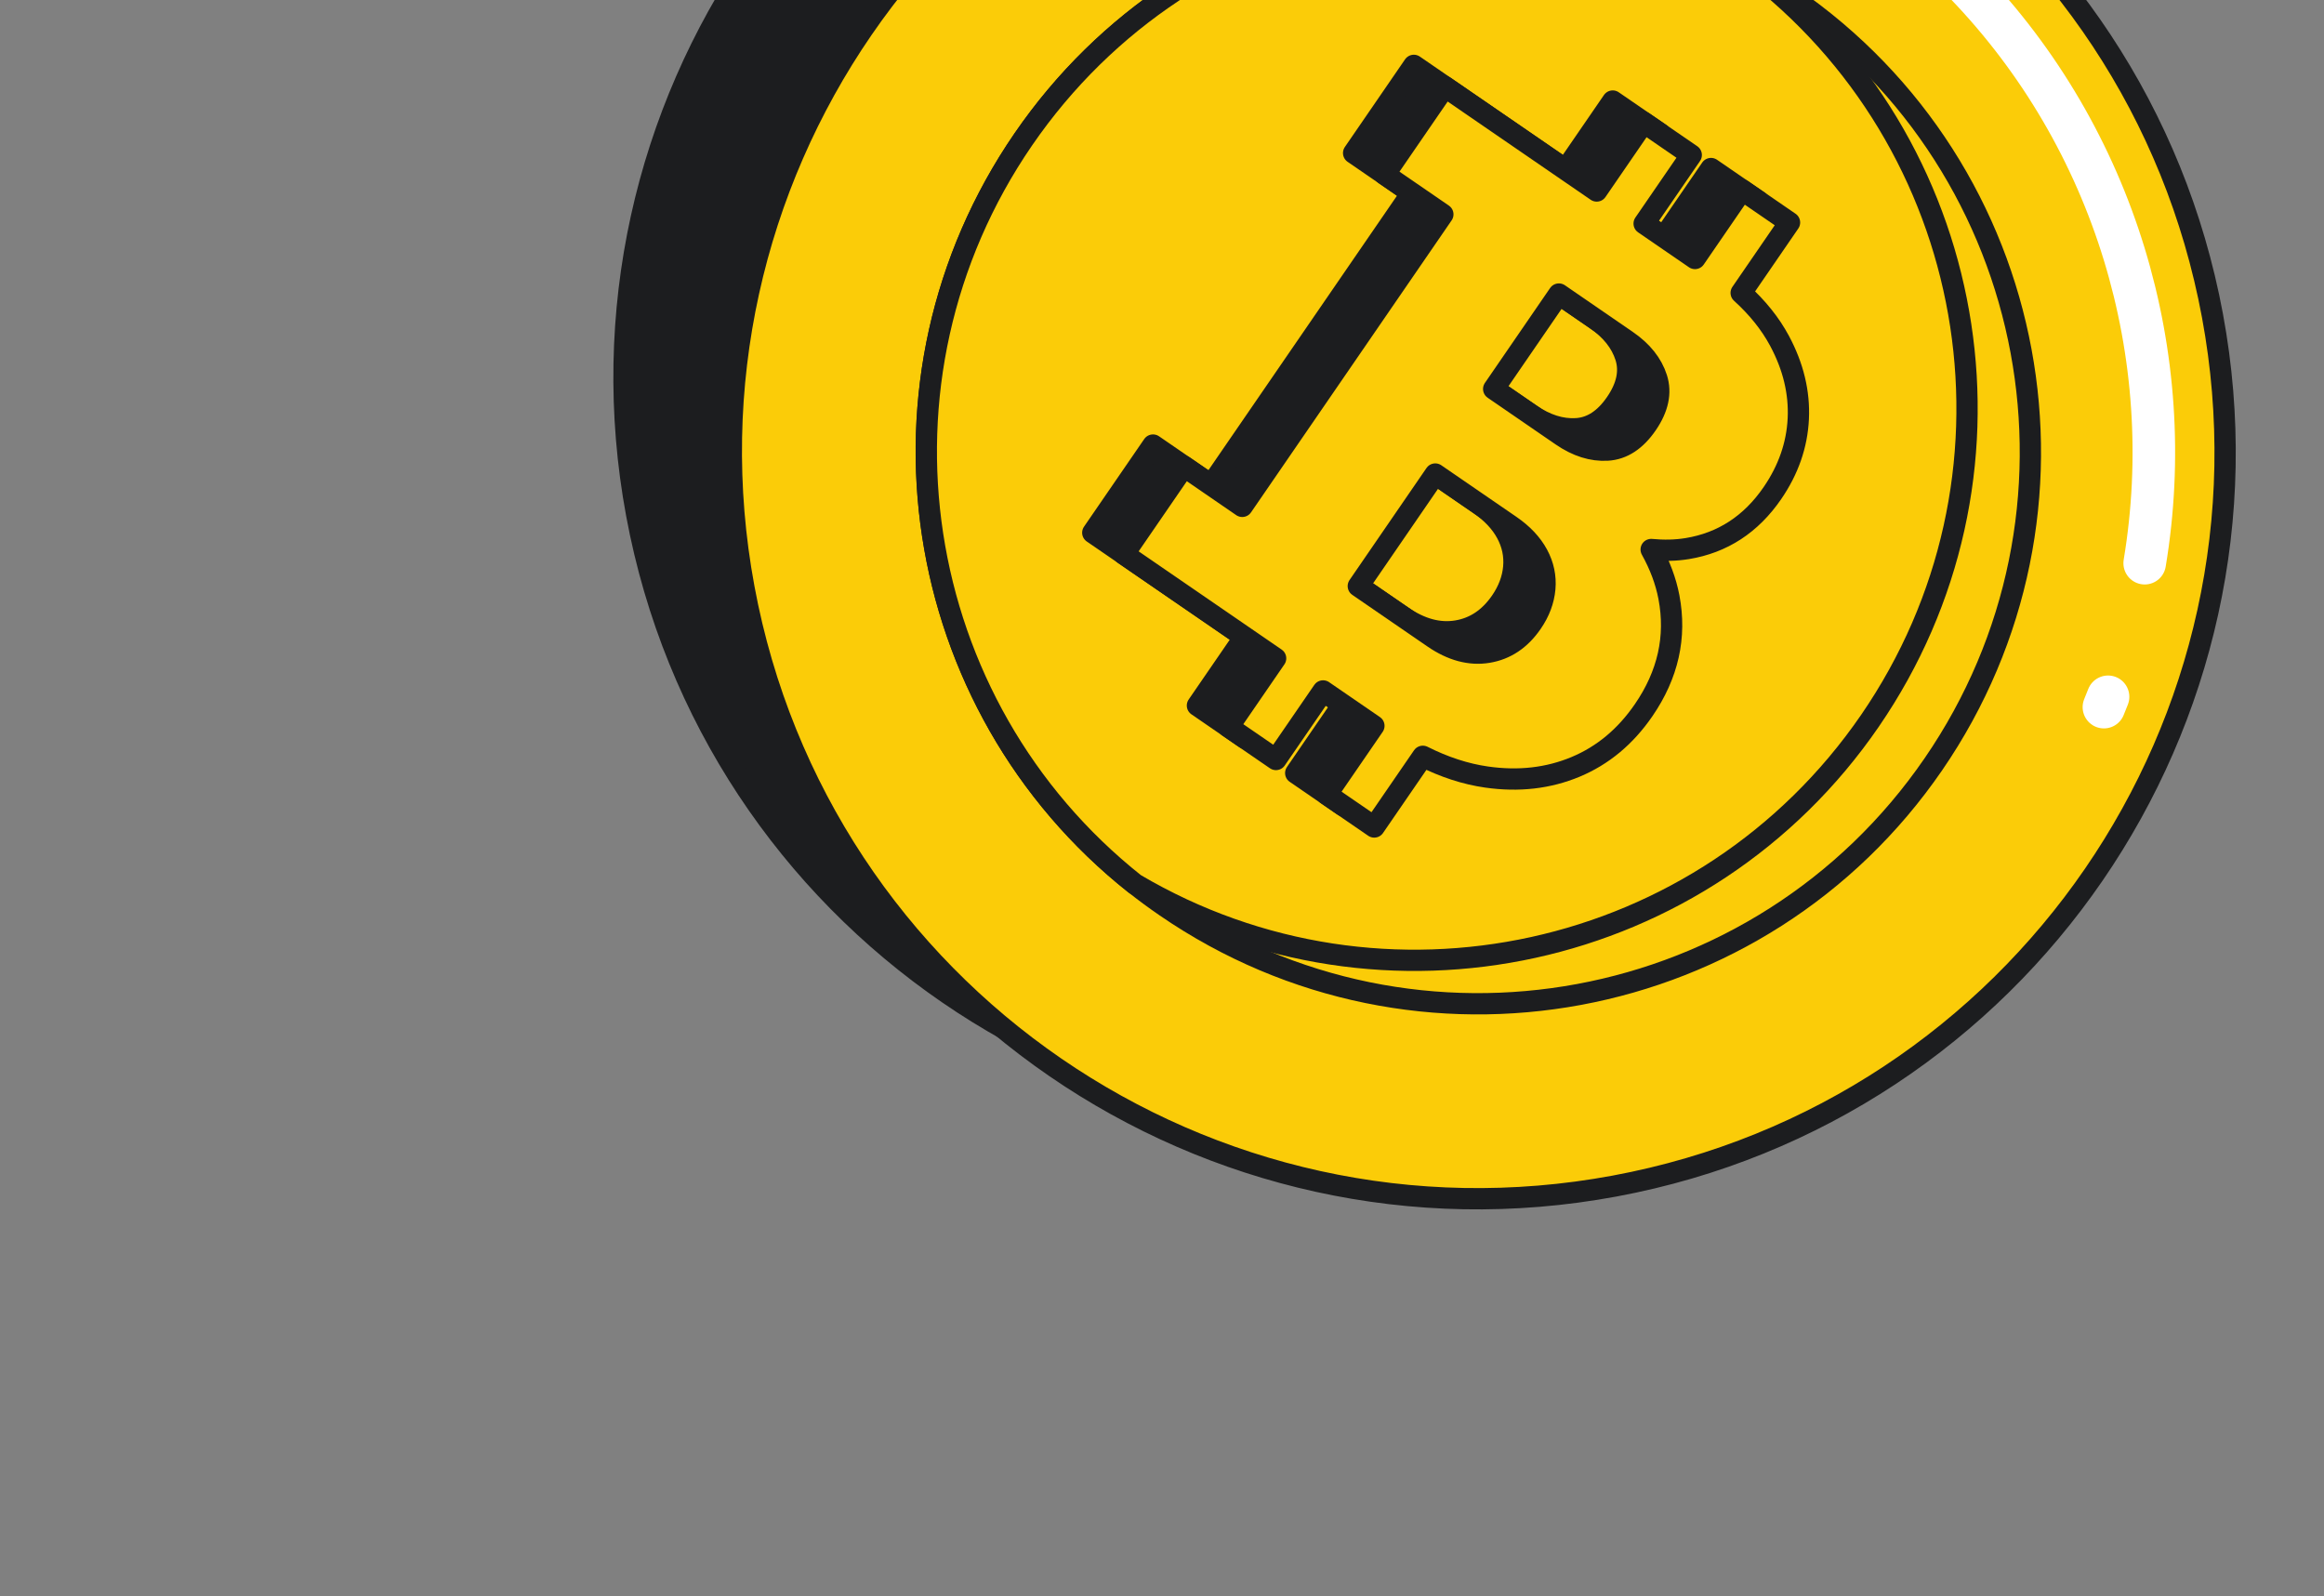
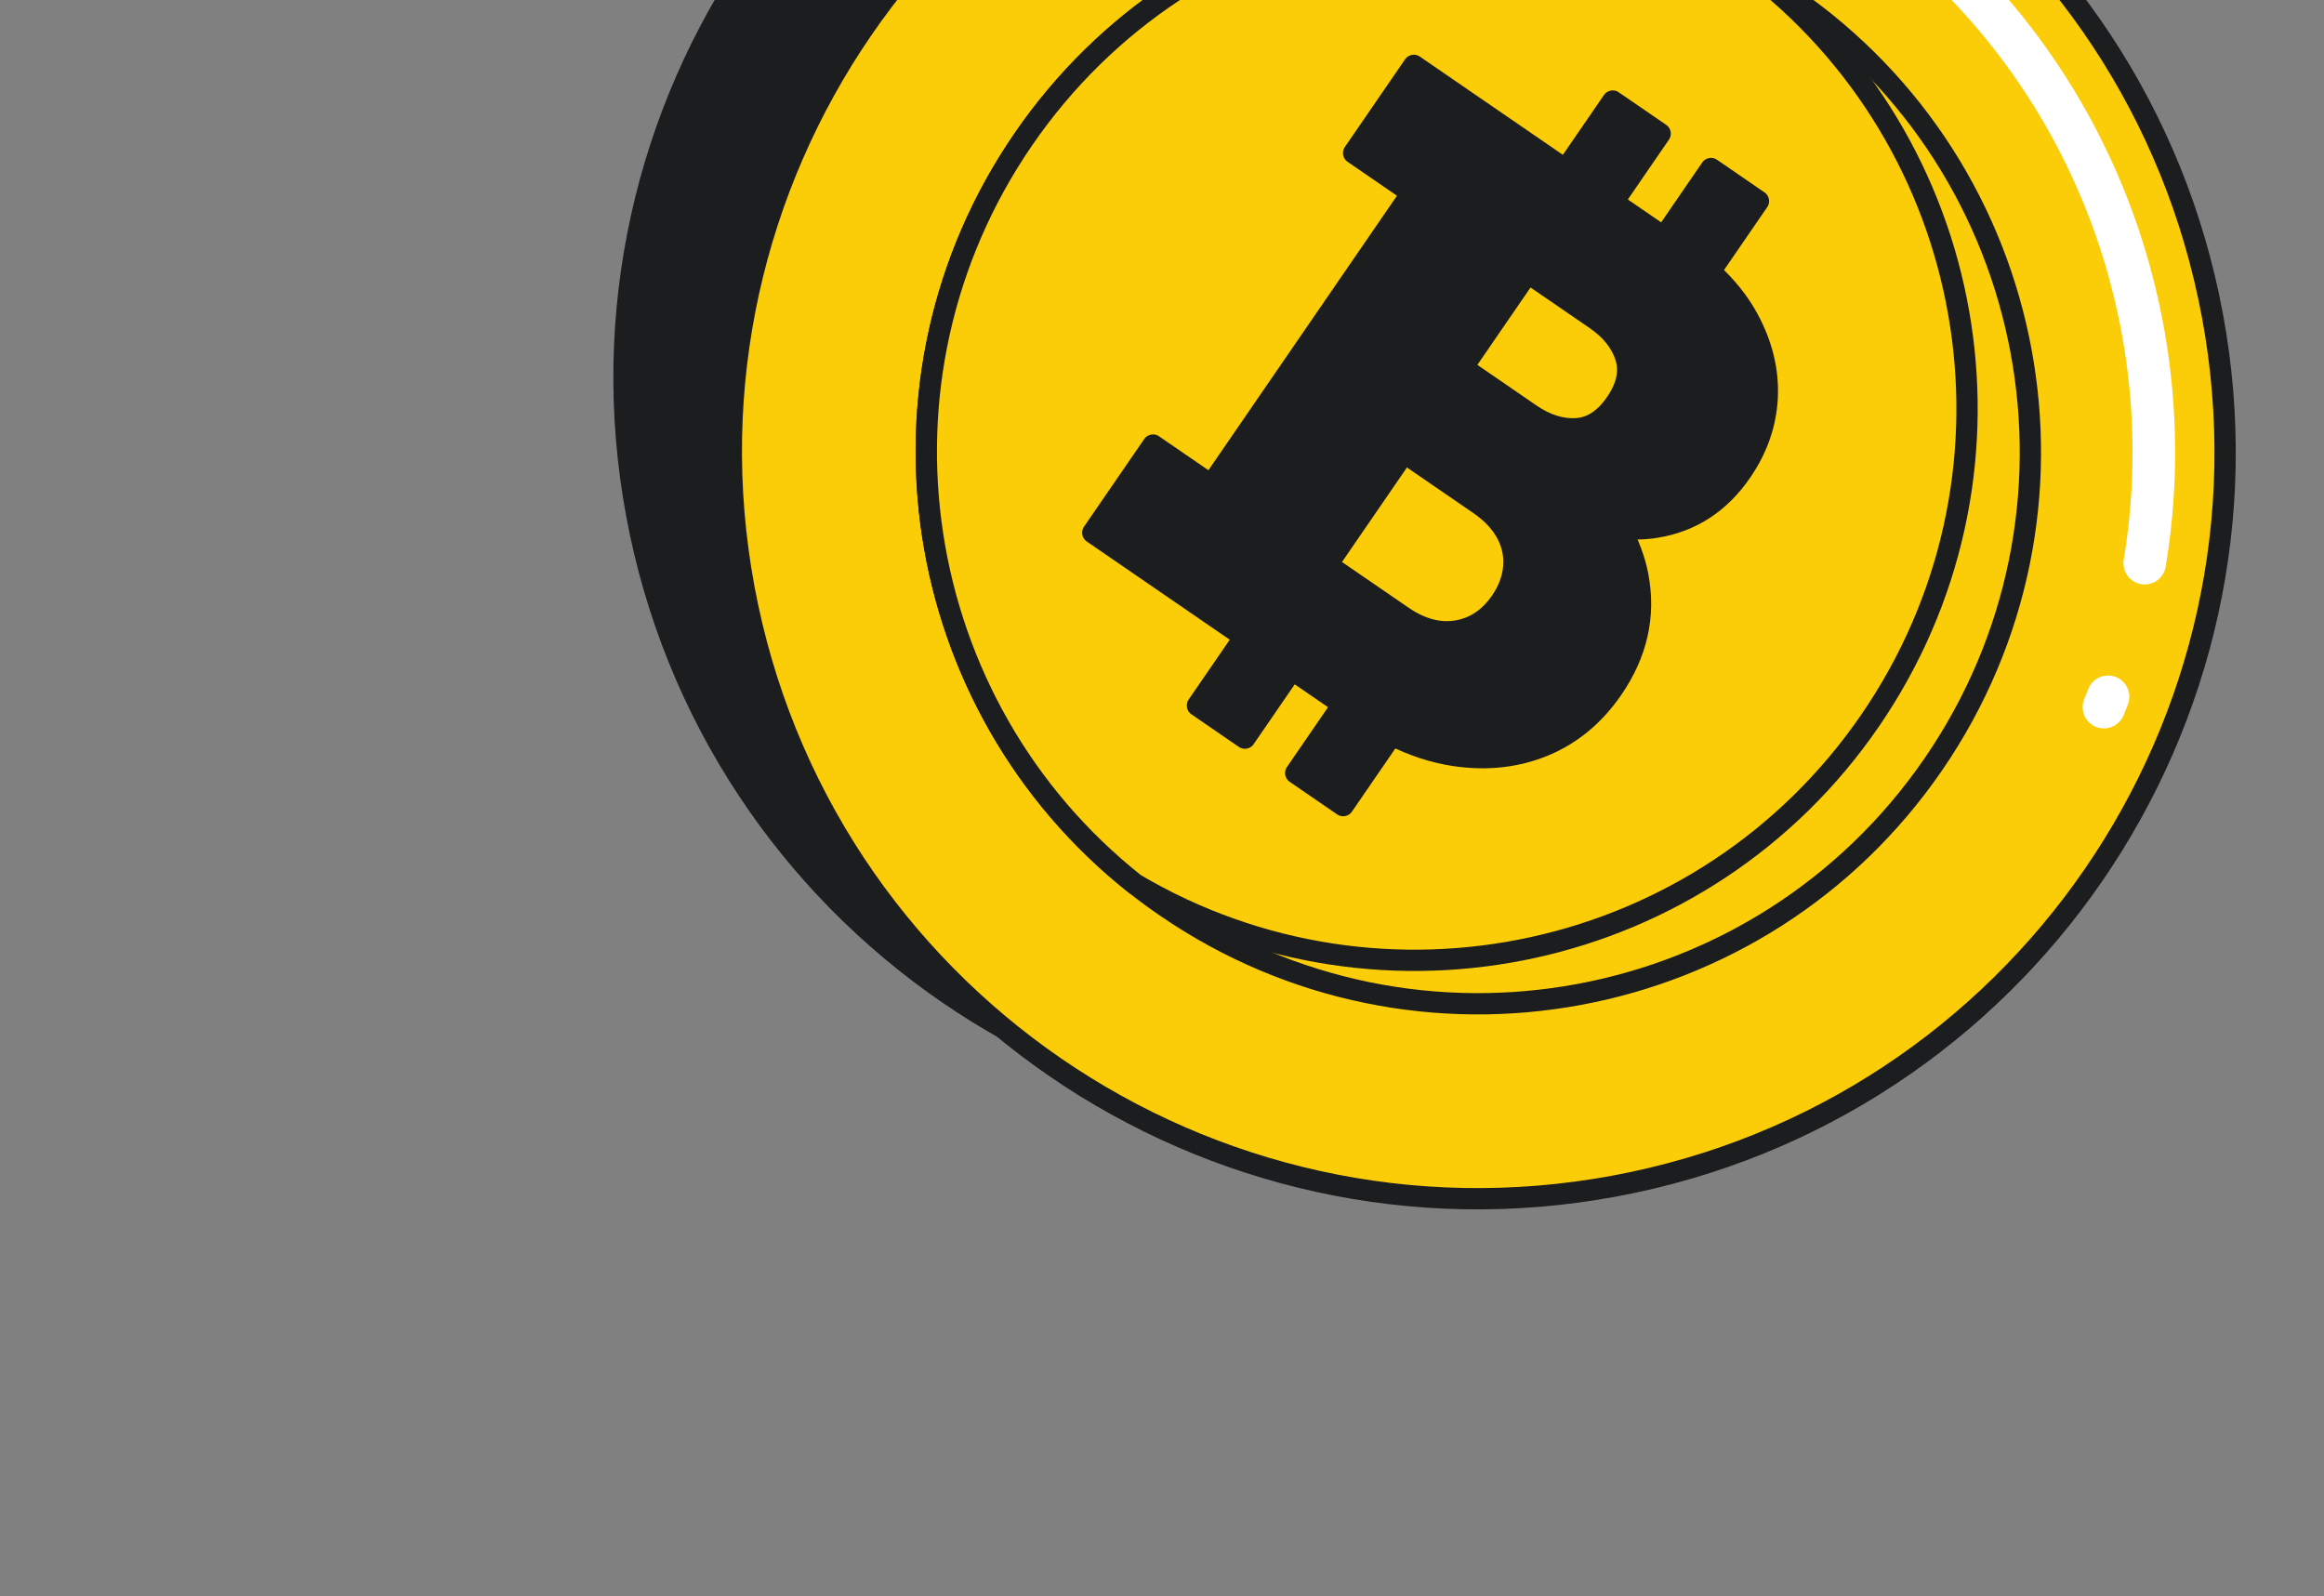
<svg xmlns="http://www.w3.org/2000/svg" width="198" height="136" viewBox="0 0 198 136" fill="none">
  <rect x="0" y="0" width="198" height="136" fill="#808080" stroke="none" />
  <g clip-path="url(#clip0_9211_3630)">
    <path d="M128.407 94.77C162.955 88.359 185.765 55.154 179.353 20.606C172.941 -13.943 139.737 -36.752 105.188 -30.34C70.64 -23.929 47.831 9.276 54.242 43.824C60.654 78.373 93.859 101.182 128.407 94.77Z" fill="#1C1D1F" stroke="#1C1D1F" stroke-width="1.813" stroke-miterlimit="10" stroke-linecap="round" stroke-linejoin="round" />
    <path d="M137.551 101.059C172.1 94.647 194.909 61.443 188.497 26.894C182.086 -7.654 148.881 -30.463 114.333 -24.052C79.784 -17.64 56.975 15.565 63.387 50.113C69.798 84.661 103.003 107.471 137.551 101.059Z" fill="#FBCC08" stroke="#1C1D1F" stroke-width="1.813" stroke-miterlimit="10" stroke-linecap="round" stroke-linejoin="round" />
    <path d="M179.602 59.37C179.487 59.664 179.37 59.959 179.249 60.251" stroke="white" stroke-width="3.626" stroke-miterlimit="10" stroke-linecap="round" stroke-linejoin="round" />
    <path d="M167.431 -1.411C180.203 11.837 185.67 30.295 182.723 47.987" stroke="white" stroke-width="3.626" stroke-miterlimit="10" stroke-linecap="round" stroke-linejoin="round" />
    <path d="M164.716 65.124C150.013 86.53 120.733 91.964 99.32 77.256C98.416 76.635 97.531 75.985 96.683 75.311C77.488 60.088 73.102 32.367 87.183 11.867C101.271 -8.641 128.713 -14.488 149.811 -2.033C150.745 -1.484 151.668 -0.891 152.573 -0.269C173.985 14.439 179.425 43.711 164.716 65.124Z" fill="#FBCC08" stroke="#1C1D1F" stroke-width="1.813" stroke-miterlimit="10" stroke-linecap="round" stroke-linejoin="round" />
    <path d="M159.316 61.416C145.233 81.918 117.793 87.775 96.688 75.316C77.493 60.092 73.107 32.372 87.189 11.872C101.277 -8.636 128.718 -14.483 149.816 -2.028C169.019 13.199 173.403 40.907 159.316 61.416Z" fill="#FBCC08" stroke="#1C1D1F" stroke-width="1.813" stroke-miterlimit="10" stroke-linecap="round" stroke-linejoin="round" />
    <path d="M139.541 49.06C139.278 47.681 138.765 46.328 138.028 45.001C139.089 45.102 140.116 45.084 141.101 44.923C144.113 44.429 146.532 42.854 148.358 40.194C149.72 38.211 150.455 36.097 150.563 33.857C150.668 31.615 150.136 29.402 148.963 27.219C148.172 25.746 147.077 24.387 145.696 23.134L149.816 17.137L145.774 14.36L141.76 20.204L137.429 17.229L141.443 11.385L137.401 8.609L133.387 14.452L125.411 8.973L120.456 5.569L115.325 13.039L120.28 16.443L103.188 41.324L98.234 37.92L93.102 45.389L98.057 48.793L106.033 54.272L102.019 60.115L106.061 62.892L110.075 57.048L114.406 60.023L110.392 65.867L114.434 68.643L118.571 62.619C120.391 63.536 122.203 64.129 124.008 64.387C126.743 64.778 129.271 64.488 131.589 63.519C133.908 62.549 135.839 60.942 137.383 58.694C139.467 55.664 140.186 52.452 139.541 49.06ZM135.949 27.208C137.26 28.108 138.11 29.176 138.504 30.41C138.896 31.644 138.615 32.954 137.664 34.338C136.713 35.725 135.591 36.455 134.298 36.531C133.006 36.607 131.704 36.196 130.393 35.296L124.609 31.322L130.165 23.234L135.949 27.208ZM124.119 53.76C122.597 54.01 121.05 53.594 119.478 52.514L113.076 48.117L119.634 38.569L126.036 42.966C127.084 43.686 127.857 44.507 128.355 45.427C128.852 46.347 129.056 47.314 128.968 48.327C128.879 49.34 128.511 50.316 127.869 51.251C126.888 52.674 125.64 53.51 124.119 53.76Z" fill="#1C1D1F" stroke="#1C1D1F" stroke-width="1.813" stroke-miterlimit="10" stroke-linecap="round" stroke-linejoin="round" />
-     <path d="M142.189 50.88C141.926 49.501 141.413 48.148 140.676 46.821C141.737 46.922 142.764 46.904 143.749 46.743C146.761 46.249 149.18 44.674 151.006 42.015C152.368 40.031 153.103 37.917 153.211 35.677C153.316 33.435 152.783 31.223 151.611 29.039C150.82 27.566 149.725 26.207 148.344 24.956L152.464 18.958L148.423 16.182L144.409 22.025L140.077 19.05L144.091 13.207L140.05 10.431L136.036 16.274L128.059 10.795L123.105 7.391L117.973 14.86L122.928 18.264L105.837 43.145L100.882 39.741L95.75 47.211L100.705 50.615L108.681 56.094L104.667 61.937L108.709 64.713L112.723 58.87L117.054 61.845L113.04 67.688L117.082 70.464L121.22 64.441C123.039 65.357 124.852 65.951 126.656 66.208C129.392 66.599 131.919 66.309 134.238 65.34C136.557 64.371 138.488 62.763 140.031 60.516C142.115 57.485 142.834 54.272 142.189 50.88ZM138.599 29.029C139.909 29.929 140.76 30.997 141.153 32.23C141.544 33.464 141.264 34.773 140.314 36.158C139.362 37.544 138.239 38.275 136.947 38.351C135.655 38.427 134.353 38.016 133.042 37.115L127.258 33.141L132.814 25.053L138.599 29.029ZM126.767 55.58C125.245 55.83 123.698 55.414 122.126 54.335L115.724 49.937L122.282 40.389L128.684 44.786C129.732 45.506 130.505 46.327 131.003 47.248C131.5 48.167 131.704 49.134 131.616 50.147C131.526 51.16 131.159 52.136 130.516 53.071C129.538 54.495 128.288 55.331 126.767 55.58Z" fill="#FBCC08" stroke="#1C1D1F" stroke-width="1.813" stroke-miterlimit="10" stroke-linecap="round" stroke-linejoin="round" />
  </g>
  <defs>
    <clipPath id="clip0_9211_3630">
      <rect width="198" height="136" fill="white" />
    </clipPath>
  </defs>
</svg>